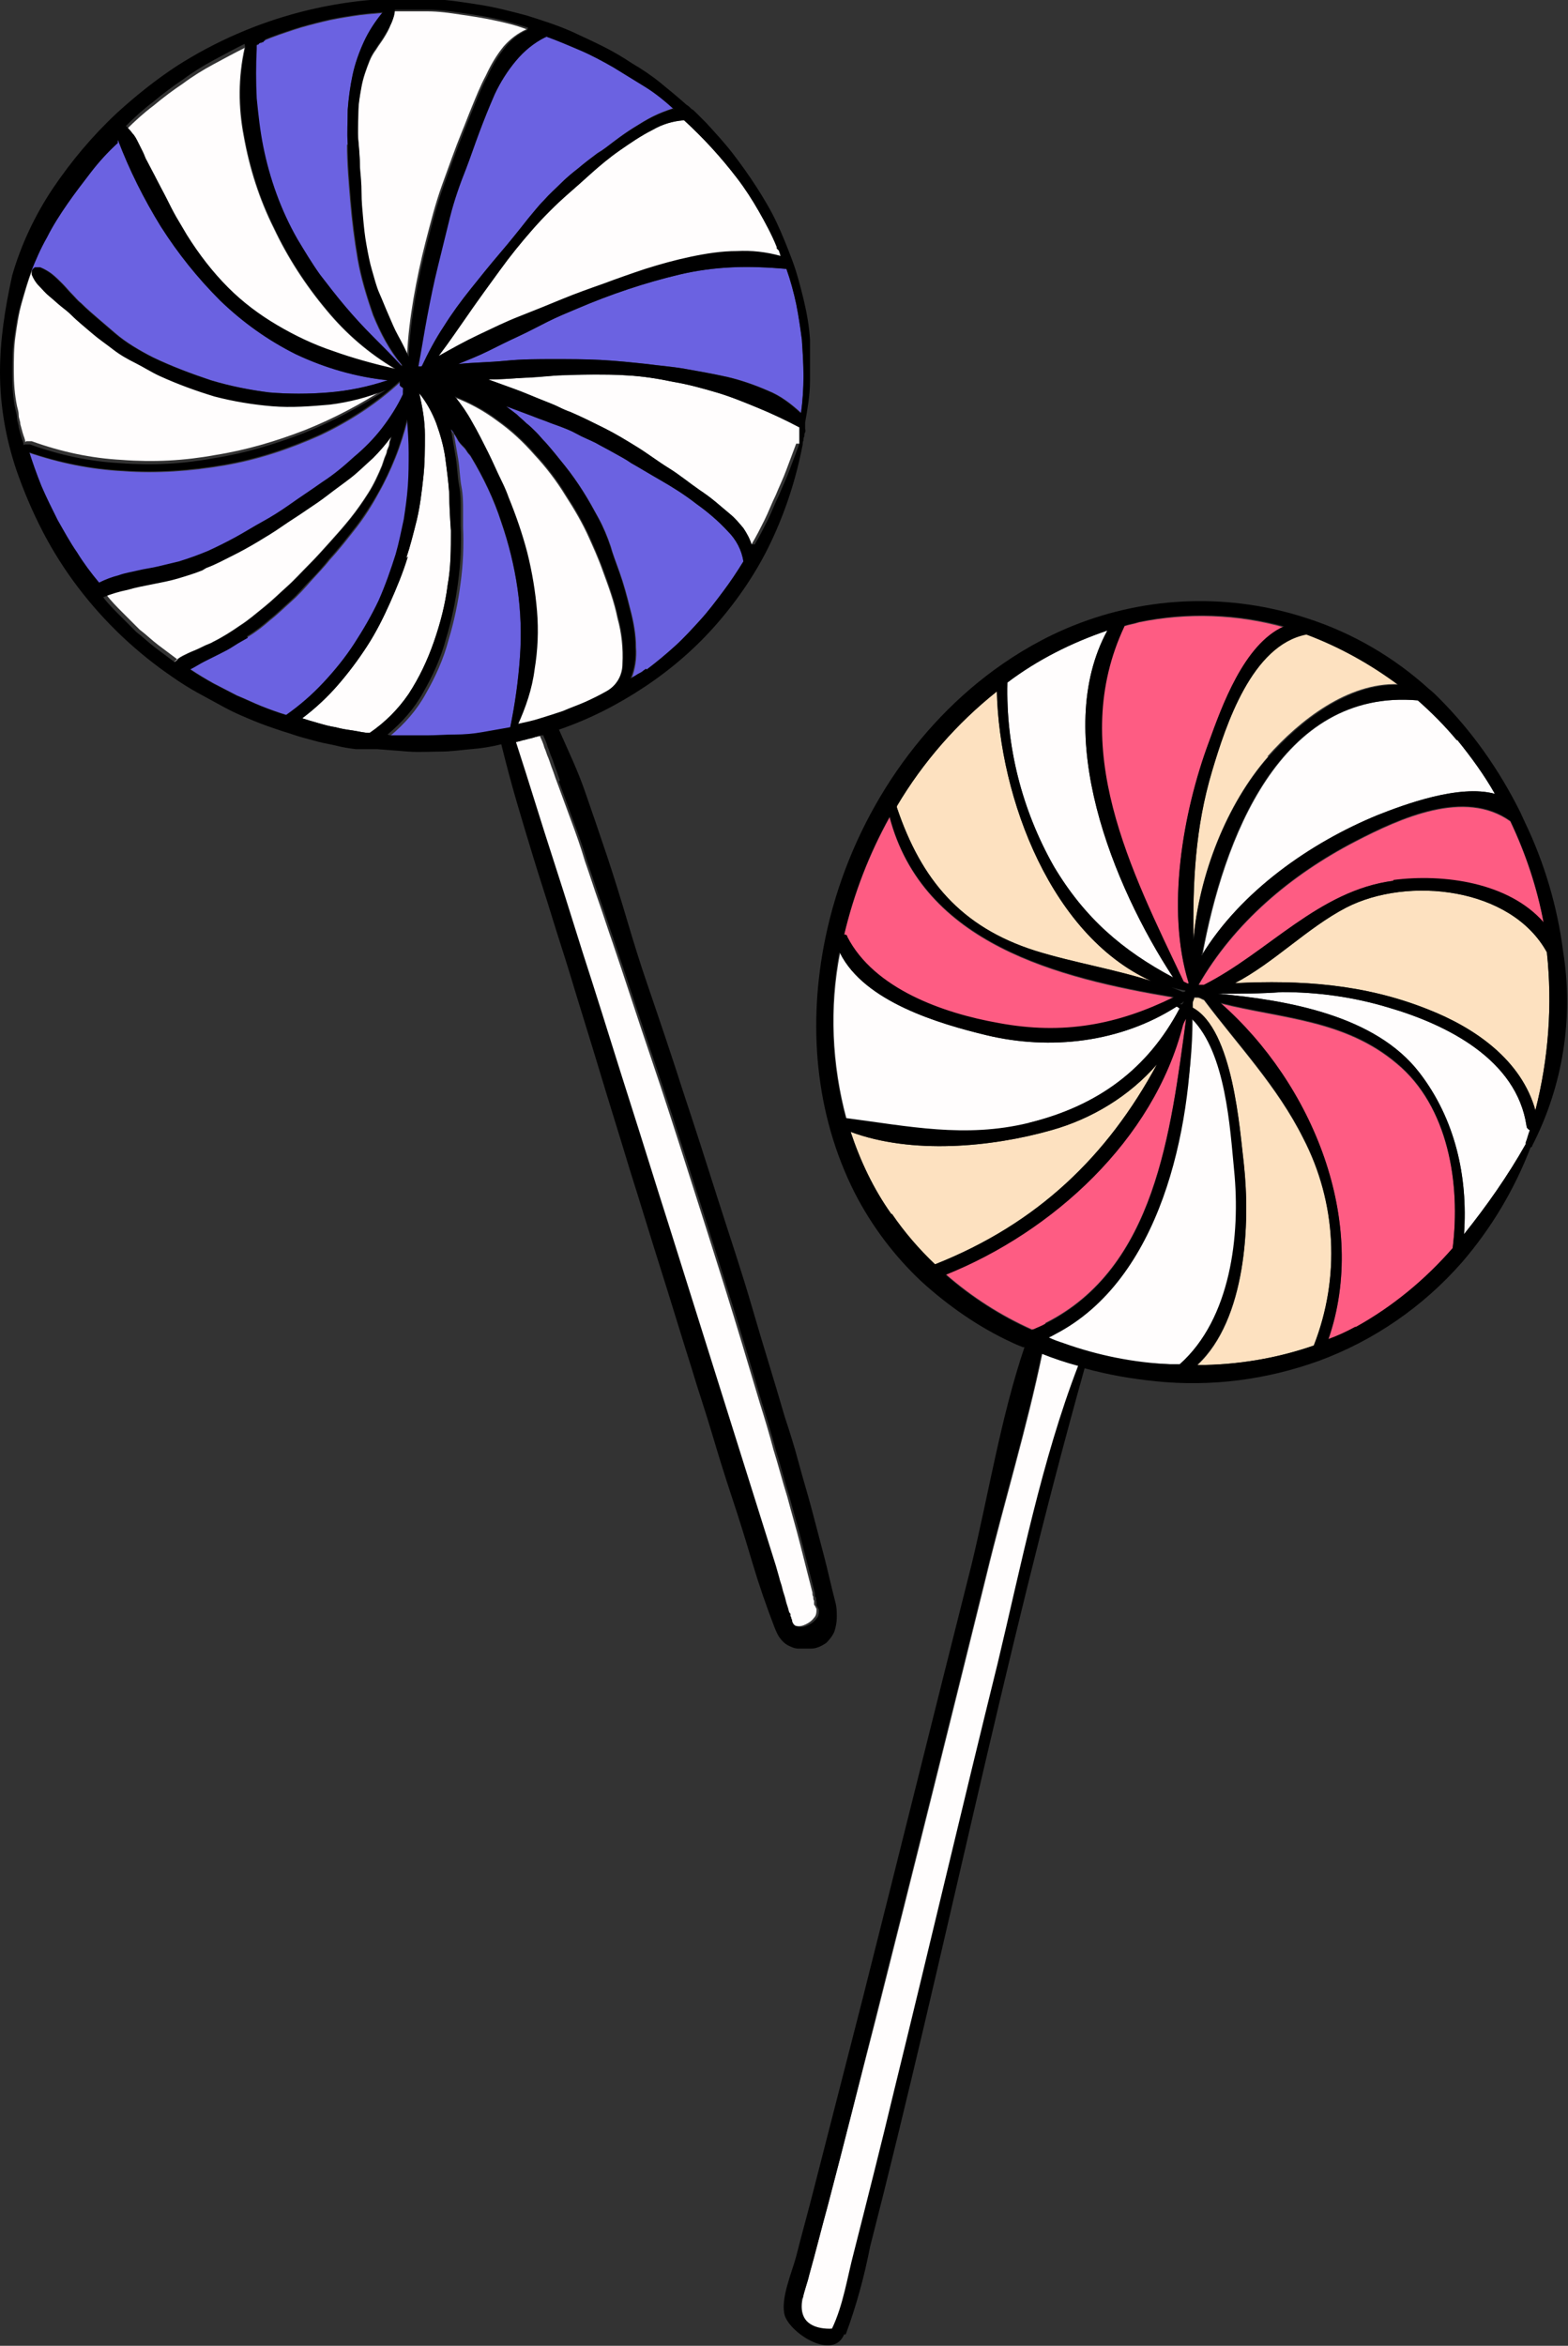
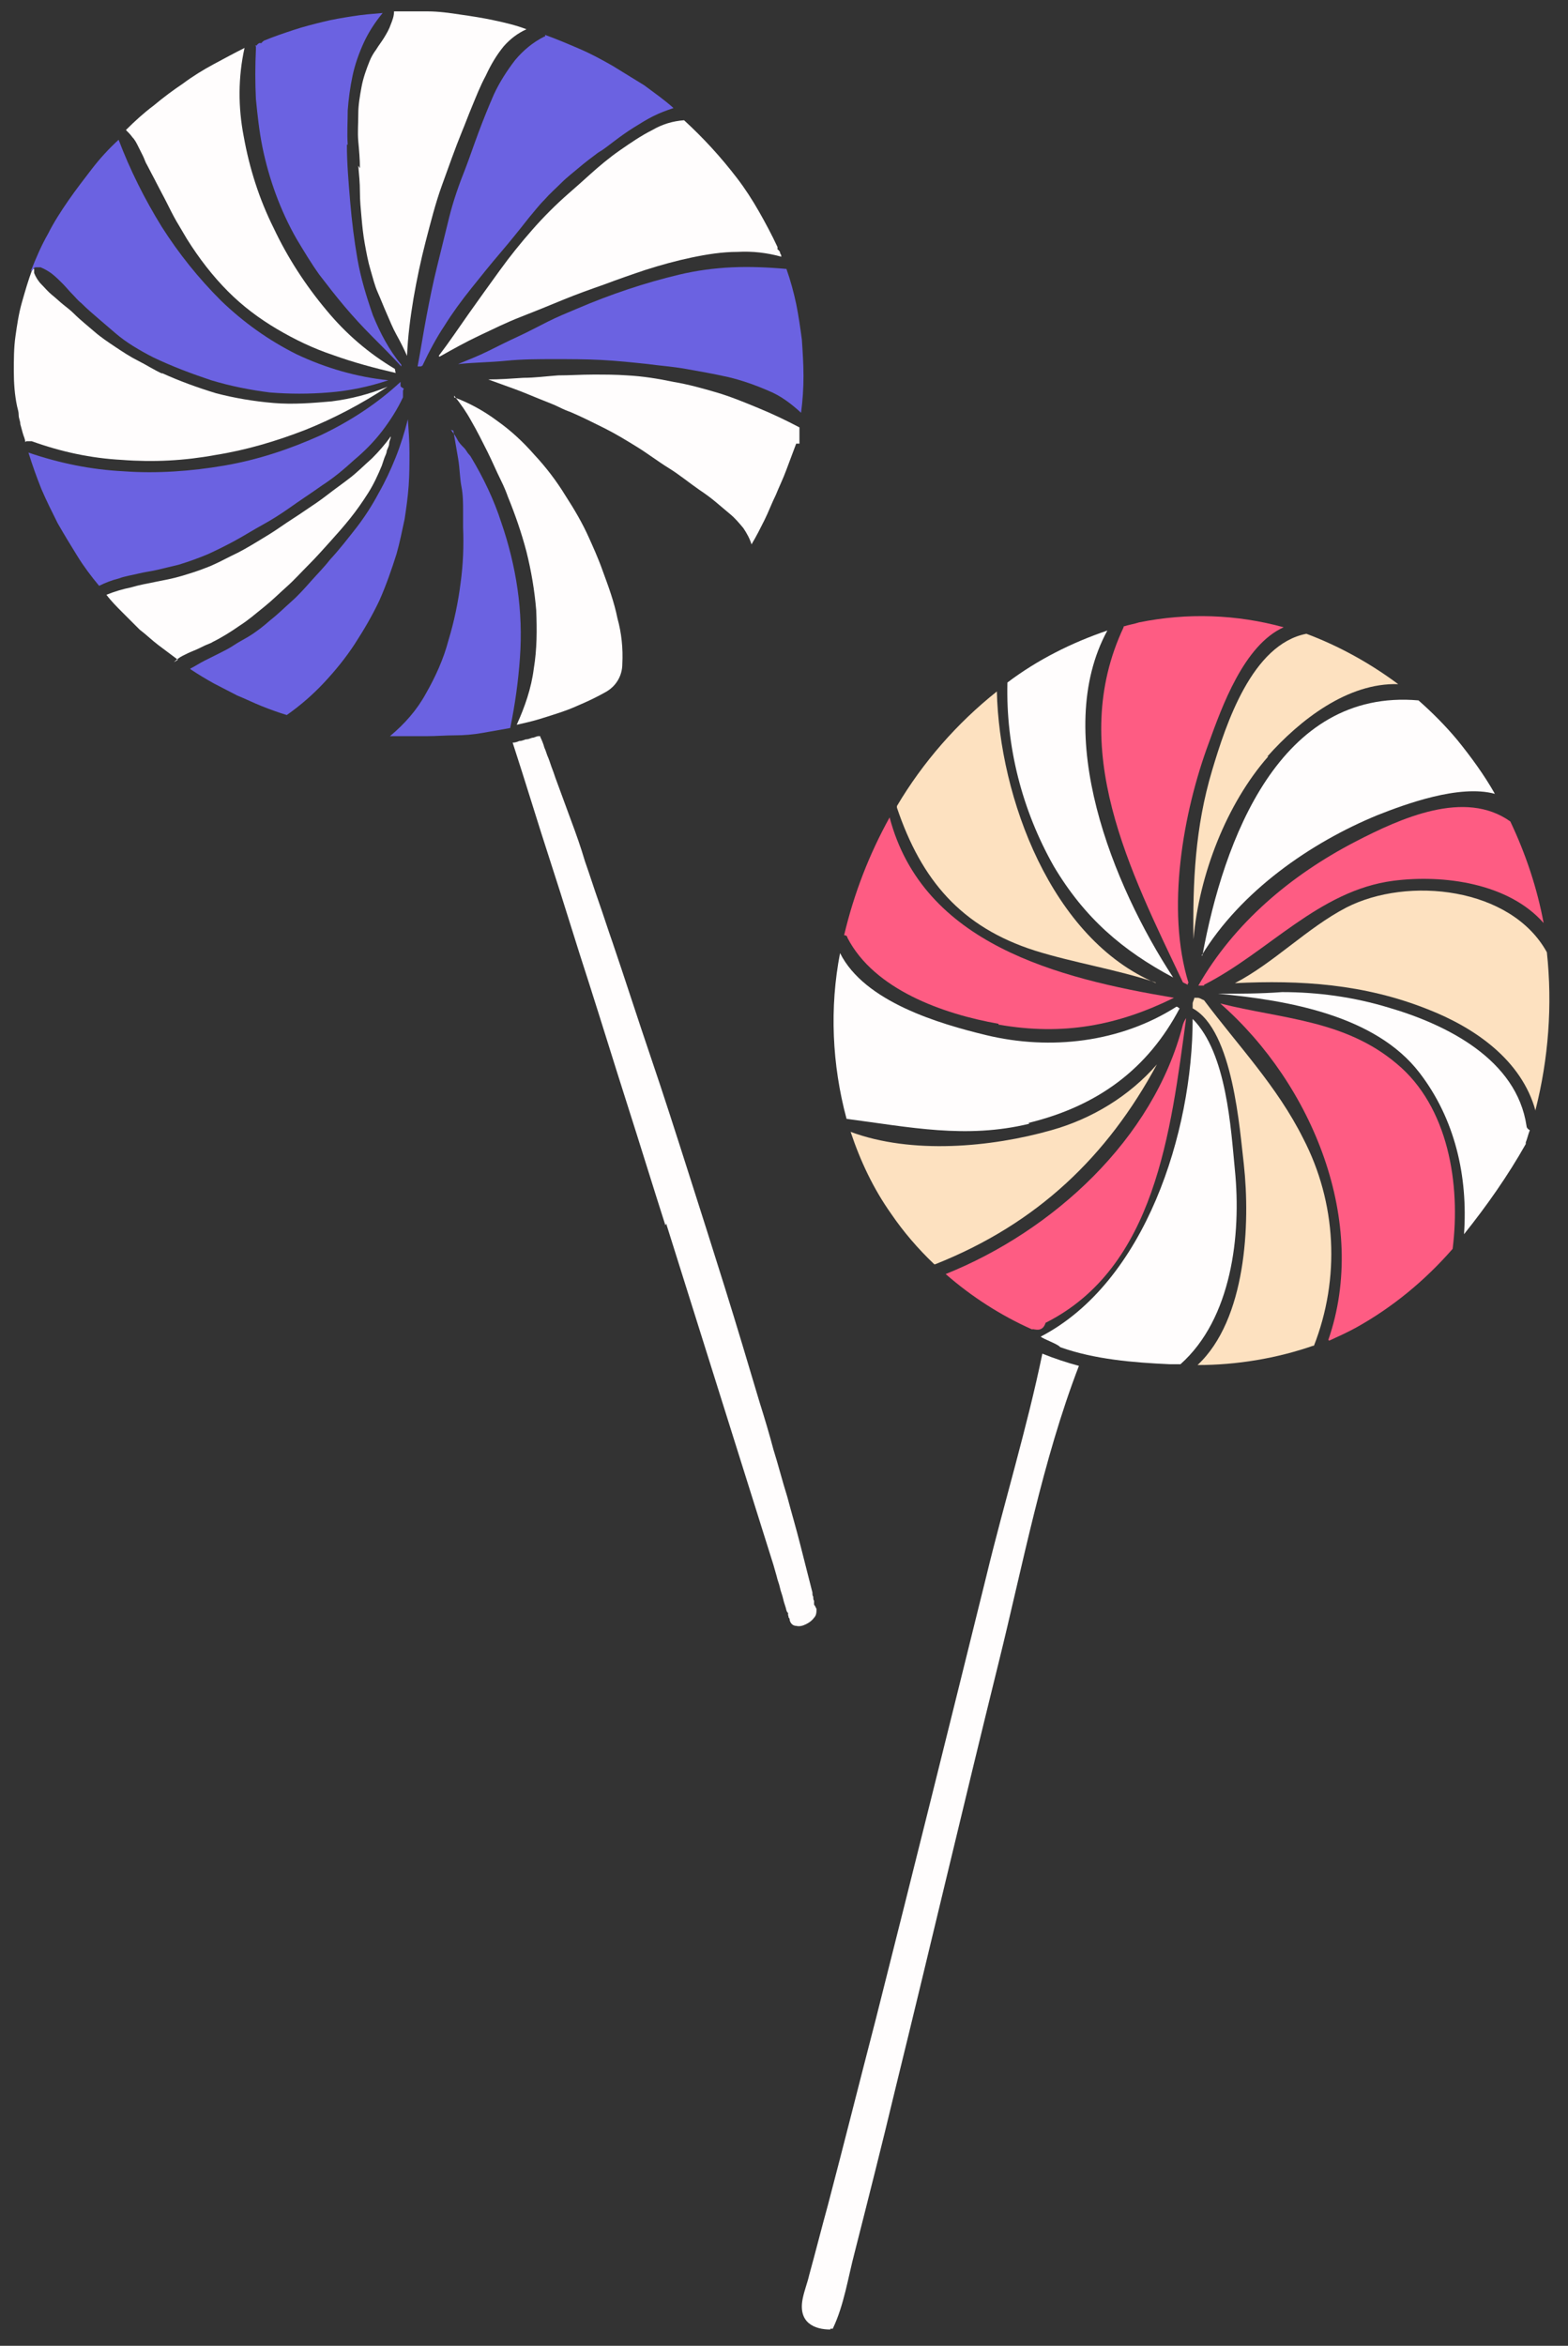
<svg xmlns="http://www.w3.org/2000/svg" id="_レイヤー_1" data-name="レイヤー 1" version="1.1" viewBox="0 0 193 288.7">
  <rect x="0" y="0" width="193" height="288.7" fill="#333333" stroke="none" />
  <defs>
    <style>
      .cls-1 {
        fill: #fe5c83;
      }

      .cls-1, .cls-2, .cls-3, .cls-4, .cls-5 {
        stroke-width: 0px;
      }

      .cls-2 {
        fill: #000;
      }

      .cls-3 {
        fill: #fffdfd;
      }

      .cls-4 {
        fill: #6b62e1;
      }

      .cls-5 {
        fill: #fde1c0;
      }
    </style>
  </defs>
  <g>
    <path class="cls-3" d="M81.9,150.8c-1.6-5-3.1-9.9-4.7-14.9-1.6-5-3.1-9.9-4.7-14.9-1.6-4.9-3.1-9.9-4.7-14.8-1.6-4.9-3.1-9.9-4.7-14.8.3,0,.6-.1.8-.2.3,0,.5-.1.8-.2.3,0,.5-.1.8-.2.3,0,.5-.2.8-.2h.2s0,0,0,0,0,0,0,0h0c0,0,0,.1,0,.1.2.4.4.9.5,1.3.2.4.3.9.5,1.3.2.5.3.9.5,1.4.2.5.3.9.5,1.4.6,1.6,1.2,3.3,1.8,4.9s1.2,3.3,1.7,5c.6,1.7,1.1,3.3,1.7,5,.6,1.7,1.1,3.3,1.7,5,1.6,4.7,3.1,9.4,4.7,14.1,1.6,4.7,3.1,9.4,4.6,14.1,1.5,4.7,3,9.4,4.5,14.2s2.9,9.5,4.3,14.2c.6,1.9,1.2,3.9,1.7,5.8.6,1.9,1.1,3.9,1.7,5.8.5,1.9,1.1,3.9,1.6,5.9.5,2,1,3.9,1.5,5.9,0,.2,0,.4.1.5,0,.2,0,.4.1.5v.5c.2.2.2.4.3.5,0,.4,0,.8-.3,1.1-.3.4-.6.6-1,.8-.4.2-.8.3-1.2.2-.4,0-.7-.3-.8-.7,0-.1,0-.2-.1-.3s0-.2-.1-.3v-.3c-.1,0-.2-.3-.2-.3-.1-.5-.3-.9-.4-1.4-.1-.5-.3-.9-.4-1.4-.1-.5-.3-.9-.4-1.4l-.4-1.4c-1.1-3.5-2.2-7-3.3-10.5-1.1-3.5-2.2-7-3.3-10.5-1.1-3.5-2.2-7-3.3-10.5-1.1-3.5-2.2-7-3.3-10.5" />
    <path class="cls-3" d="M98,54.6c-.4,1.1-.8,2.1-1.2,3.2-.4,1.1-.9,2.1-1.3,3.1-.5,1-.9,2.1-1.4,3.1s-1,2-1.6,3c-.2-.7-.6-1.4-1-2-.5-.6-1-1.2-1.6-1.7-.6-.5-1.3-1.1-1.9-1.6s-1.3-1-1.9-1.4c-1.3-.9-2.5-1.9-3.8-2.7s-2.6-1.8-3.9-2.6-2.6-1.6-4-2.3-2.8-1.4-4.2-2c-.3-.1-.8-.3-1.4-.6s-1.4-.6-2.4-1-1.9-.8-3-1.2-2.2-.8-3.3-1.2c1.4,0,2.8-.1,4.3-.2,1.4,0,2.9-.2,4.3-.3,1.4,0,2.8-.1,4.3-.1s2.8,0,4.2.1c1.9.1,3.8.4,5.7.8,1.8.3,3.6.8,5.3,1.3,1.7.5,3.4,1.2,5.1,1.9s3.4,1.5,5.1,2.4c0,.2,0,.3,0,.5,0,.2,0,.3,0,.5,0,.2,0,.3,0,.5s0,.3,0,.5c0,0,0,0,0,0,0,0,0,0,0,0,0,0,0,0,0,0,0,0,0,0,0,0" />
    <path class="cls-3" d="M54,43.8c1.3-1.7,2.5-3.5,3.7-5.2s2.5-3.5,3.8-5.3,2.6-3.4,4-5c1.4-1.6,2.9-3.1,4.5-4.5.7-.6,1.7-1.5,2.7-2.4s2.3-2,3.6-2.9c1.3-.9,2.6-1.8,4-2.5,1.2-.7,2.5-1.1,3.9-1.2,1.2,1.1,2.3,2.2,3.4,3.4,1.1,1.2,2.1,2.4,3.1,3.7,1,1.3,1.9,2.7,2.7,4.1.8,1.4,1.6,2.9,2.3,4.4v.3c.1,0,.3.3.3.3,0,0,0,.2.1.3s0,.2.1.3c-1.8-.5-3.6-.7-5.4-.6-1.9,0-3.8.3-5.7.7-1.9.4-3.7.9-5.6,1.5-1.8.6-3.5,1.2-5.1,1.8-1.7.6-3.4,1.2-5.1,1.9s-3.4,1.4-5.2,2.1-3.4,1.5-5.1,2.3-3.3,1.7-4.9,2.6" />
    <path class="cls-3" d="M44.3,20.7c0-1.1-.1-2.2-.2-3.3s0-2.2,0-3.4c0-1.1.2-2.2.4-3.3.2-1.1.6-2.2,1-3.2.2-.5.5-1,.8-1.4.3-.5.7-1,1-1.5.3-.5.6-1,.8-1.6.2-.5.4-1,.4-1.6,1.4,0,2.8,0,4.1,0,1.4,0,2.8.2,4.1.4,1.4.2,2.7.4,4.1.7s2.7.6,4,1.1c-1.1.5-2,1.2-2.8,2.1-.9,1.1-1.6,2.3-2.2,3.6-.7,1.3-1.2,2.6-1.7,3.8s-.9,2.3-1.2,3c-.9,2.2-1.7,4.5-2.5,6.7s-1.4,4.6-2,6.9c-.6,2.3-1.1,4.7-1.5,7-.4,2.4-.7,4.7-.8,7.1-.4-.9-.8-1.7-1.3-2.6s-.8-1.7-1.2-2.6-.7-1.7-1.1-2.6-.6-1.8-.9-2.8c-.3-1-.5-2.1-.7-3.2-.2-1.1-.3-2.1-.4-3.2s-.2-2.1-.2-3.2-.1-2.1-.2-3.2" />
    <path class="cls-3" d="M48.7,45.9c-2.6-.6-5.2-1.3-7.7-2.2-2.4-.8-4.7-1.9-6.9-3.2-2.2-1.3-4.2-2.8-6-4.6-1.9-1.9-3.6-4.1-5.1-6.5-.4-.7-.9-1.5-1.3-2.2-.4-.7-.8-1.5-1.2-2.3-.4-.8-.8-1.5-1.2-2.3-.4-.8-.8-1.5-1.2-2.3-.2-.3-.3-.7-.5-1.1s-.4-.8-.6-1.2c-.2-.4-.4-.8-.7-1.1-.2-.3-.5-.6-.8-.9,1.1-1.1,2.2-2.1,3.4-3,1.2-1,2.4-1.9,3.6-2.7,1.2-.9,2.5-1.7,3.8-2.4,1.3-.7,2.6-1.4,3.8-2-.8,3.6-.8,7.3-.1,10.9.7,3.9,1.9,7.7,3.7,11.3,1.7,3.6,3.9,7,6.5,10.1,2.4,2.9,5.2,5.3,8.4,7.2h0s0,0,0,0c0,0,0,0,0,0,0,0,0,0,0,0,0,0,0,0,0,0h0s0,0,0,0h0s0,0,0,0" />
    <path class="cls-3" d="M19.9,45.9c2.2,1,4.4,1.8,6.7,2.5,2.3.6,4.7,1,7.1,1.2,2.4.2,4.8,0,7.1-.2,2.4-.3,4.7-.9,6.9-1.8-3.2,2.1-6.6,3.9-10.1,5.3-3.6,1.4-7.3,2.5-11.1,3.1-3.8.7-7.6.9-11.5.6-3.8-.2-7.5-1-11.1-2.3,0,0-.2,0-.2,0,0,0-.1,0-.2,0,0,0-.1,0-.2,0,0,0-.1,0-.2.1,0-.4-.2-.7-.3-1.1s-.2-.7-.3-1.1c0-.4-.2-.7-.2-1.1s-.1-.7-.2-1.1c-.3-1.4-.4-2.9-.4-4.3,0-1.4,0-2.9.2-4.3.2-1.4.4-2.8.8-4.2.4-1.4.8-2.8,1.3-4.1h.2c0,0,0,.1,0,.2,0,0,0,0,0,.1,0,0,0,0,0,.1,0,0,0,0,0,.1.2.5.5,1,.9,1.4.4.4.8.9,1.3,1.3.5.4.9.8,1.4,1.2s.9.7,1.3,1.1c.8.8,1.7,1.5,2.5,2.2s1.7,1.3,2.6,1.9,1.8,1.2,2.8,1.7,1.9,1.1,3,1.6" />
    <path class="cls-3" d="M21.9,81.2c-.8-.6-1.6-1.2-2.4-1.8-.8-.6-1.5-1.3-2.3-1.9-.7-.7-1.4-1.4-2.1-2.1-.7-.7-1.4-1.4-2-2.2,1-.4,2-.7,3-.9,1-.3,2.1-.5,3.1-.7s2.1-.4,3.1-.7c1-.3,2-.6,3-1,1.1-.4,2.2-1,3.2-1.5,1.1-.5,2.1-1.1,3.1-1.7s2-1.2,3-1.9,2-1.3,3-2c.9-.6,1.8-1.2,2.7-1.9s1.9-1.4,2.8-2.1,1.8-1.6,2.7-2.4c.8-.8,1.6-1.7,2.3-2.7,0,.3-.2.6-.2.9,0,.3-.2.6-.3.9,0,.3-.2.6-.3.9-.1.3-.2.6-.3.9-.5,1.2-1,2.3-1.7,3.4-.7,1.1-1.4,2.1-2.2,3.1-.8,1-1.6,1.9-2.5,2.9s-1.7,1.9-2.6,2.8c-.9.9-1.8,1.9-2.7,2.7s-1.8,1.7-2.8,2.5-1.9,1.6-3,2.3c-1,.7-2.1,1.4-3.3,2-.3.2-.7.3-1.1.5s-.8.4-1.3.6-.9.4-1.3.6c-.4.2-.8.5-1.1.8" />
-     <path class="cls-3" d="M50,68.7c.5-1.5.9-3.1,1.3-4.7.4-1.7.6-3.4.8-5.2.2-1.8.2-3.5.2-5.3,0-1.7-.3-3.4-.7-5.1.9,1.1,1.6,2.4,2.1,3.7.5,1.4.9,2.8,1.1,4.2.2,1.5.4,3,.5,4.5,0,1.5.1,3,.2,4.5,0,2.3,0,4.5-.4,6.7-.3,2.4-.9,4.7-1.7,7-.8,2.3-1.8,4.4-3.1,6.4-1.3,1.9-2.9,3.5-4.8,4.8-.7,0-1.4-.2-2.1-.3-.7-.1-1.4-.2-2.1-.4-.7-.1-1.4-.3-2.1-.5-.7-.2-1.4-.4-2-.6,1.6-1.2,3.1-2.6,4.4-4.1,1.3-1.5,2.5-3.1,3.6-4.8,1.1-1.7,2-3.5,2.8-5.3.8-1.8,1.6-3.7,2.2-5.7" />
    <path class="cls-3" d="M55.9,48.9c1.9.7,3.7,1.7,5.3,2.9,1.7,1.2,3.2,2.6,4.6,4.2,1.4,1.5,2.7,3.2,3.8,5,1.1,1.7,2.1,3.4,2.9,5.2.4.9,1.1,2.4,1.7,4.1.7,1.9,1.4,3.8,1.8,5.8.5,1.8.7,3.7.6,5.6,0,1.5-.8,2.8-2.1,3.5,0,0,0,0,0,0,0,0,0,0,0,0,0,0,0,0,0,0,0,0,0,0,0,0-.9.5-1.7.9-2.6,1.3-.9.4-1.8.8-2.7,1.1-.9.3-1.8.6-2.8.9s-1.9.5-2.8.7c1-2.2,1.8-4.5,2.1-6.9.4-2.4.4-4.8.3-7.2-.2-2.4-.6-4.8-1.2-7.2-.6-2.3-1.4-4.6-2.3-6.8-.1-.3-.4-1.1-.9-2.1s-1-2.2-1.6-3.4-1.3-2.6-2-3.8c-.6-1.1-1.3-2.1-2.1-3.1" />
    <path class="cls-4" d="M42.7,17.8c0,2.3.2,4.6.4,7,.2,2.4.5,4.8.9,7.1.4,2.3,1.1,4.6,1.9,6.9.9,2.2,2,4.3,3.5,6.1h0c0,0,0,.1,0,.1h0c0,0,0,.1,0,.1-1.2-1.3-2.4-2.5-3.6-3.7s-2.3-2.4-3.4-3.7-2.1-2.6-3.1-3.9c-1-1.4-1.9-2.9-2.8-4.4-2-3.5-3.4-7.4-4.2-11.3-.4-2-.6-3.9-.8-5.9-.1-2-.1-4.1,0-6.1,0,0,0-.1,0-.2,0,0,0-.1,0-.2,0,0,0,0-.1-.1,0,0,0,0-.1,0h.3c0-.1.3-.3.3-.3h.3c0-.1.3-.3.3-.3,1.2-.5,2.4-.9,3.6-1.3,1.2-.4,2.4-.7,3.6-1,1.2-.3,2.4-.5,3.7-.7,1.2-.2,2.5-.3,3.7-.4-.9,1.1-1.7,2.3-2.3,3.6-.6,1.3-1.1,2.7-1.4,4.1-.3,1.4-.5,2.9-.6,4.3,0,1.4-.1,2.8,0,4.2" />
    <path class="cls-4" d="M3.9,33.1c.6-1.5,1.2-2.9,2-4.3.7-1.4,1.6-2.8,2.5-4.1.9-1.3,1.9-2.6,2.9-3.9,1-1.3,2.1-2.5,3.3-3.6,1.4,3.7,3.2,7.3,5.3,10.7,2.1,3.3,4.5,6.3,7.3,9.1,2.8,2.7,5.9,4.9,9.3,6.6,3.6,1.7,7.4,2.8,11.3,3.2-2.4.8-4.8,1.3-7.3,1.5-2.4.2-4.9.2-7.3,0-2.4-.3-4.9-.8-7.2-1.5-2.4-.8-4.8-1.7-7.1-2.8-.8-.4-1.7-.9-2.5-1.4-.8-.5-1.5-1-2.2-1.6s-1.4-1.2-2.1-1.8-1.4-1.2-2.1-1.9c-.4-.3-.7-.7-1.1-1.1s-.8-.9-1.2-1.3c-.4-.4-.8-.8-1.3-1.2-.4-.3-.9-.6-1.4-.8-.2,0-.4,0-.6,0-.2,0-.3.2-.4.4h-.2Z" />
    <path class="cls-4" d="M49.6,48.1c0,0,0,.1,0,.2v.2c0,0,0,.1,0,.2,0,0,0,.1,0,.2-.7,1.5-1.6,2.9-2.6,4.2-1,1.3-2.2,2.5-3.4,3.5-1.2,1.1-2.5,2.2-3.9,3.1-1.4,1-2.8,1.9-4.2,2.9-1,.7-2.1,1.4-3.2,2s-2.2,1.3-3.3,1.9-2.3,1.2-3.4,1.7c-1.2.5-2.3.9-3.6,1.3-.8.2-1.7.4-2.5.6s-1.7.3-2.5.5-1.6.3-2.4.6c-.8.2-1.6.5-2.4.9-1-1.2-1.9-2.4-2.7-3.7s-1.6-2.6-2.4-4c-.7-1.4-1.4-2.8-2-4.2-.6-1.5-1.1-2.9-1.6-4.5,3.8,1.3,7.7,2.1,11.7,2.3,4.1.3,8.3,0,12.4-.7,4.1-.7,8-2,11.8-3.7,3.6-1.7,7-3.9,9.9-6.6,0,0,0,0,0,0,0,0,0,0,0,0,0,0,0,0,0,0s0,0,0,0c0,0,0,.2,0,.3,0,0,0,.2,0,.2,0,0,0,.1.2.2,0,0,.1.1.2.1" />
    <path class="cls-4" d="M23.4,82.3c.6-.3,1.2-.7,1.8-1s1.2-.6,1.8-.9,1.2-.6,1.8-1,1.2-.7,1.7-1c1-.6,1.9-1.3,2.8-2.1.9-.7,1.7-1.5,2.6-2.3s1.6-1.6,2.4-2.5,1.6-1.7,2.3-2.6c1.2-1.3,2.2-2.6,3.3-4,1-1.3,1.9-2.7,2.7-4.2.8-1.4,1.5-2.9,2.1-4.4.6-1.5,1.1-3.1,1.5-4.7.1,1.4.2,2.7.2,4.1,0,1.4,0,2.7-.1,4.1-.1,1.4-.3,2.8-.5,4.1-.3,1.4-.6,2.9-1,4.3-.6,1.9-1.3,3.9-2.1,5.7-.9,1.9-1.9,3.6-3,5.3-1.1,1.7-2.4,3.3-3.8,4.8-1.4,1.5-2.9,2.8-4.6,4-1-.3-2.1-.7-3.1-1.1s-2-.9-3-1.3c-1-.5-1.9-1-2.9-1.5-.9-.5-1.9-1.1-2.8-1.7" />
    <path class="cls-4" d="M55.5,52.9c.3.4.6.8.8,1.2s.5.7.8,1,.4.6.6.8.3.4.3.4c1.5,2.5,2.8,5.2,3.7,8,.9,2.6,1.6,5.4,2,8.2.4,2.8.5,5.6.3,8.4-.2,2.9-.6,5.8-1.2,8.7-1.1.2-2.3.4-3.4.6-1.1.2-2.3.3-3.4.3-1.1,0-2.3.1-3.4.1-1.1,0-2.3,0-3.4,0h-.3s-.3,0-.3,0h-.3s-.3,0-.3,0c1.8-1.5,3.3-3.2,4.4-5.2,1.2-2.1,2.2-4.3,2.8-6.6.7-2.3,1.2-4.7,1.5-7.1.3-2.2.4-4.5.3-6.8,0-.5,0-1.3,0-2.1s0-1.9-.2-2.9-.2-2.2-.4-3.4-.4-2.3-.6-3.5" />
-     <path class="cls-4" d="M67.1,54.4c-.4-.4-.7-.8-1.1-1.2-.4-.4-.8-.8-1.2-1.1-.4-.4-.8-.7-1.2-1.1-.4-.3-.9-.7-1.3-1,.5.2,1.1.4,1.6.6.5.2,1.1.4,1.6.6.5.2,1,.4,1.6.6.5.2,1,.4,1.6.6.8.3,1.6.6,2.3,1s1.5.7,2.3,1.1c.7.4,1.5.8,2.2,1.2s1.5.8,2.2,1.3c.9.5,2.2,1.3,3.6,2.1s3,1.8,4.4,2.9c1.4,1,2.7,2.1,3.9,3.4,1,1,1.7,2.3,1.9,3.7-.8,1.3-1.6,2.5-2.5,3.7-.9,1.2-1.8,2.4-2.8,3.5-1,1.1-2,2.2-3.1,3.2-1.1,1-2.3,2-3.5,2.9-.1.1-.3.2-.4.3-.2.1-.3.2-.5.3-.2.1-.3.2-.5.3-.2.1-.3.2-.5.3.5-1.2.7-2.6.6-3.9,0-1.6-.3-3.2-.7-4.7-.4-1.6-.8-3.1-1.3-4.5s-.9-2.4-1.1-3.2c-.4-1.2-.9-2.4-1.5-3.5-.6-1.1-1.2-2.2-1.9-3.3-.7-1.1-1.4-2.1-2.2-3.1s-1.6-2-2.4-2.9" />
    <path class="cls-4" d="M56.4,44.8c1.2-.5,2.5-1,3.7-1.6,1.2-.6,2.4-1.2,3.7-1.8s2.4-1.2,3.6-1.8,2.4-1.1,3.6-1.6c2.1-.9,4.2-1.7,6.3-2.4,2.1-.7,4.2-1.3,6.3-1.8,2.1-.5,4.3-.8,6.5-.9,2.2-.1,4.5,0,6.7.2.5,1.4.9,2.9,1.2,4.3.3,1.5.5,2.9.7,4.4.1,1.5.2,3,.2,4.5,0,1.5-.1,3-.3,4.5-1.2-1.1-2.5-2.1-4-2.7-1.6-.7-3.3-1.3-5-1.7-1.8-.4-3.5-.7-5.2-1s-3.3-.4-4.7-.6c-1.9-.2-3.8-.4-5.7-.5s-3.9-.1-5.8-.1-3.9,0-5.9.2-3.9.2-5.8.4" />
    <path class="cls-4" d="M51.8,45.1h0s0,0,0,0h0s0,0,0,0h-.1s-.1,0-.1,0h-.1s-.1,0-.1,0c.4-2.1.7-4.1,1.1-6.2.4-2.1.8-4.1,1.3-6.1s1-4.1,1.5-6.1,1.2-4,2-6c.5-1.3,1-2.8,1.6-4.4.6-1.6,1.2-3.1,1.9-4.7.7-1.5,1.6-2.9,2.6-4.2,1-1.2,2.2-2.2,3.6-2.9,0,0,0,0,.1,0,0,0,0,0,0,0,0,0,0,0,0-.1,0,0,0,0,0-.1,1.4.5,2.8,1.1,4.2,1.7,1.4.6,2.7,1.3,4.1,2.1,1.3.8,2.6,1.6,3.9,2.4,1.2.9,2.5,1.8,3.6,2.8-.9.3-1.7.6-2.5,1-.8.4-1.6.9-2.4,1.4-.8.5-1.5,1-2.3,1.6s-1.4,1.1-2.1,1.5c-.8.6-1.6,1.2-2.3,1.8s-1.5,1.2-2.2,1.9c-.7.7-1.4,1.3-2.1,2.1-.7.7-1.3,1.5-1.9,2.2-1.1,1.4-2.3,2.9-3.5,4.3s-2.4,2.9-3.6,4.4c-1.2,1.5-2.3,3-3.3,4.6-1,1.5-1.9,3.2-2.7,4.9" />
-     <path class="cls-2" d="M2,57.8c.9,2.6,2,5.2,3.3,7.7,2.5,4.8,5.8,9.1,9.7,12.8,1.9,1.8,4,3.5,6.2,5,1,.7,2.1,1.4,3.2,2,1.1.6,2.2,1.2,3.3,1.8,1.1.6,2.3,1.1,3.5,1.6,1.2.5,2.4.9,3.6,1.3.7.2,1.5.5,2.2.7.7.2,1.5.4,2.2.6.8.2,1.5.3,2.3.5s1.5.3,2.3.4h.3c0,0,.3,0,.3,0,.1,0,.2,0,.3,0s.2,0,.3,0c.1,0,.2,0,.3,0s.2,0,.3,0h.4s.4,0,.4,0c1.3.1,2.6.2,3.9.3s2.6,0,3.9,0c1.3,0,2.6-.2,3.8-.3,1.3-.1,2.5-.3,3.7-.6.6,2.4,1.2,4.7,1.9,7.1s1.4,4.7,2.1,7,1.5,4.7,2.2,7,1.5,4.7,2.2,7c1.2,4,2.5,8.1,3.7,12.1,1.2,4,2.5,8.1,3.7,12.1,1.3,4.1,2.5,8.1,3.8,12.2,1.3,4.1,2.5,8.1,3.8,12.2.8,2.7,1.7,5.3,2.5,8,.8,2.7,1.6,5.3,2.5,8s1.7,5.3,2.5,8,1.7,5.3,2.7,7.9c.2.5.4,1,.7,1.4.3.4.6.7,1,.9.4.2.8.4,1.3.4.5,0,1,0,1.5,0,.7,0,1.3-.3,1.9-.7.4-.4.8-.9,1-1.4.2-.6.3-1.2.3-1.8,0-.6,0-1.2-.2-1.9-.5-1.9-.9-3.8-1.4-5.7s-1-3.8-1.5-5.7c-.5-1.9-1.1-3.8-1.6-5.7-.5-1.9-1.1-3.8-1.7-5.6-1.3-4.5-2.7-8.9-4-13.4s-2.8-8.9-4.2-13.3c-1.4-4.4-2.8-8.8-4.3-13.3-1.4-4.4-2.9-8.8-4.4-13.2-.9-2.6-1.7-5.2-2.5-7.9s-1.6-5.3-2.5-8-1.8-5.3-2.7-7.9-2.1-5.1-3.2-7.6c3.8-1.3,7.3-3.1,10.6-5.3,3.3-2.2,6.3-4.8,8.9-7.8,2.6-3,4.9-6.4,6.6-10,1.8-3.8,3.1-7.8,3.9-12,0,0,0,0,0,0,0,0,0,0,0,0,0,0,0,0,0,0,0,0,0,0,0,0,0-.2,0-.3.1-.5,0-.2,0-.3.1-.5,0-.2,0-.3.1-.5s0-.3,0-.5c0,0,0,0,0-.1,0,0,0-.1,0-.2,0,0,0-.1,0-.2,0,0,0-.1,0-.2.3-1.7.6-3.4.6-5.1,0-1.7,0-3.4,0-5.1-.1-1.7-.4-3.3-.8-5-.4-1.6-.8-3.2-1.4-4.8-.6-1.6-1.2-3.1-1.9-4.6-.7-1.5-1.6-3-2.5-4.4-.9-1.4-1.9-2.8-2.9-4.1-1-1.3-2.2-2.6-3.3-3.8-.2-.2-.4-.4-.6-.6-.2-.2-.4-.4-.6-.6-.2-.2-.4-.4-.6-.5-.2-.2-.4-.4-.6-.5-1-.9-2.1-1.8-3.2-2.7s-2.3-1.7-3.5-2.4c-1.2-.8-2.4-1.5-3.6-2.1-1.2-.6-2.5-1.2-3.8-1.8-1.8-.8-3.7-1.4-5.6-2-1.9-.5-3.8-1-5.7-1.3-1.9-.3-3.8-.6-5.7-.7-11.1-.7-22.2,2.2-31.6,8.2-2.6,1.7-5.1,3.7-7.4,5.8-3,2.8-5.6,5.9-7.9,9.3-2.2,3.3-3.9,6.9-5,10.7C.6,38,0,41.9,0,45.8c0,4.1.7,8.1,2,12M3.4,55.6c3.8,1.3,7.7,2.1,11.7,2.3,4.1.3,8.3,0,12.4-.7,4.1-.7,8-2,11.8-3.7,3.6-1.7,7-3.9,9.9-6.6,0,0,0,0,0,0,0,0,0,0,0,0,0,0,0,0,0,0,0,0,0,0,0,0,0,0,0,.2,0,.3,0,0,0,.2,0,.2,0,0,0,.1.2.2,0,0,.1.1.2.1,0,0,0,.1,0,.2v.2c0,0,0,.1,0,.2,0,0,0,.1,0,.2-.7,1.5-1.6,2.9-2.6,4.2-1,1.3-2.2,2.5-3.4,3.5-1.2,1.1-2.5,2.2-3.9,3.1-1.4,1-2.8,1.9-4.2,2.9-1,.7-2.1,1.4-3.2,2s-2.2,1.3-3.3,1.9-2.3,1.2-3.4,1.7c-1.2.5-2.3.9-3.6,1.3-.8.2-1.7.4-2.5.6s-1.7.3-2.5.5-1.6.3-2.4.6c-.8.2-1.6.5-2.4.9-1-1.2-1.9-2.4-2.7-3.7-.9-1.3-1.6-2.6-2.4-4-.7-1.4-1.4-2.8-2-4.2-.6-1.5-1.1-2.9-1.6-4.5M25.4,69.9c1.1-.4,2.2-1,3.2-1.5s2.1-1.1,3.1-1.7,2-1.2,3-1.9,2-1.3,3-2c.9-.6,1.8-1.2,2.7-1.9s1.9-1.4,2.8-2.1,1.8-1.6,2.7-2.4c.8-.8,1.6-1.7,2.3-2.7,0,.3-.2.6-.2.9,0,.3-.2.6-.3.9,0,.3-.2.6-.3.9s-.2.6-.3.9c-.5,1.2-1,2.3-1.7,3.4-.7,1.1-1.4,2.1-2.2,3.1-.8,1-1.6,1.9-2.5,2.9s-1.7,1.9-2.6,2.8c-.9.9-1.8,1.9-2.7,2.7s-1.8,1.7-2.8,2.5-1.9,1.6-3,2.3c-1,.7-2.1,1.4-3.3,2-.3.2-.7.3-1.1.5s-.8.4-1.3.6-.9.4-1.3.6c-.4.2-.8.5-1.1.8-.8-.6-1.6-1.2-2.4-1.8-.8-.6-1.5-1.3-2.3-1.9-.7-.7-1.4-1.4-2.1-2.1-.7-.7-1.4-1.4-2-2.2,1-.4,2-.7,3-.9,1-.3,2.1-.5,3.1-.7s2.1-.4,3.1-.7c1-.3,2-.6,3-1M30.4,78.3c1-.6,1.9-1.3,2.8-2.1.9-.7,1.7-1.5,2.6-2.3s1.6-1.7,2.4-2.5,1.6-1.7,2.3-2.6c1.2-1.3,2.2-2.6,3.3-4,1-1.3,1.9-2.7,2.7-4.1.8-1.4,1.5-2.9,2.1-4.4.6-1.5,1.1-3.1,1.5-4.7.1,1.4.2,2.7.2,4.1s0,2.7-.1,4.1c-.1,1.4-.3,2.8-.5,4.1-.3,1.4-.6,2.9-1,4.3-.6,1.9-1.3,3.9-2.1,5.7-.9,1.9-1.9,3.6-3,5.3-1.1,1.7-2.4,3.3-3.8,4.8-1.4,1.5-2.9,2.8-4.6,4-1-.3-2.1-.7-3.1-1.1-1-.4-2-.9-3-1.3-1-.5-1.9-1-2.9-1.5-.9-.5-1.9-1.1-2.8-1.7.6-.3,1.2-.7,1.8-1s1.2-.6,1.8-.9,1.2-.6,1.8-1,1.2-.7,1.7-1M50,68.7c.5-1.5.9-3.1,1.3-4.7.4-1.7.6-3.4.8-5.2.2-1.8.2-3.5.2-5.3,0-1.7-.3-3.4-.7-5.1.9,1.1,1.6,2.4,2.1,3.7.5,1.4.9,2.8,1.1,4.2.2,1.5.4,3,.5,4.5,0,1.5.1,3,.2,4.5,0,2.3,0,4.5-.4,6.7-.3,2.4-.9,4.7-1.7,7-.8,2.3-1.8,4.4-3.1,6.4-1.3,1.9-2.9,3.5-4.8,4.8-.7,0-1.4-.2-2.1-.3-.7-.1-1.4-.2-2.1-.4-.7-.1-1.4-.3-2.1-.5s-1.4-.4-2-.6c1.6-1.2,3.1-2.6,4.4-4.1,1.3-1.5,2.5-3.1,3.6-4.8,1.1-1.7,2-3.5,2.8-5.3.8-1.8,1.6-3.7,2.2-5.7M47.7,90.4c1.8-1.5,3.3-3.2,4.4-5.2,1.2-2.1,2.2-4.3,2.8-6.6.7-2.3,1.2-4.7,1.5-7.1.3-2.2.4-4.5.3-6.8,0-.5,0-1.3,0-2.1s0-1.9-.2-2.9-.2-2.2-.4-3.4-.4-2.3-.6-3.5c.3.4.6.8.8,1.2s.5.7.8,1,.4.6.6.8.3.4.3.4c1.5,2.5,2.8,5.2,3.7,8,.9,2.6,1.6,5.4,2,8.2.4,2.8.5,5.6.3,8.4-.2,2.9-.6,5.8-1.2,8.7-1.1.2-2.3.4-3.4.6-1.1.2-2.3.3-3.4.3-1.1,0-2.3.1-3.4.1-1.2,0-2.3,0-3.4,0h-.3s-.3,0-.3,0h-.3s-.3,0-.3,0M68.8,96.2c.6,1.6,1.2,3.3,1.8,4.9s1.2,3.3,1.7,5c.6,1.7,1.1,3.3,1.7,5s1.1,3.3,1.7,5c1.6,4.7,3.1,9.4,4.7,14.1,1.6,4.7,3.1,9.4,4.6,14.1,1.5,4.7,3,9.4,4.5,14.2,1.5,4.7,2.9,9.5,4.3,14.2.6,1.9,1.2,3.9,1.7,5.8.6,1.9,1.1,3.9,1.7,5.8.5,1.9,1.1,3.9,1.6,5.9s1,3.9,1.5,5.9c0,.2,0,.4.1.5s0,.4.1.5v.5c.2.2.2.4.3.5,0,.4,0,.8-.3,1.1-.3.4-.6.6-1,.8-.4.2-.8.3-1.2.2-.4,0-.7-.3-.8-.7,0-.1,0-.2-.1-.3,0-.1,0-.2-.1-.3v-.3c-.1,0-.2-.3-.2-.3-.1-.5-.3-.9-.4-1.4-.1-.5-.3-.9-.4-1.4-.1-.5-.3-.9-.4-1.4l-.4-1.4c-1.1-3.5-2.2-7-3.3-10.5-1.1-3.5-2.2-7-3.3-10.5-1.1-3.5-2.2-7-3.3-10.5s-2.2-7-3.3-10.5c-1.6-5-3.1-9.9-4.7-14.9-1.6-5-3.1-9.9-4.7-14.9-1.6-4.9-3.1-9.9-4.7-14.8-1.6-4.9-3.1-9.9-4.7-14.8.3,0,.6-.1.8-.2.3,0,.5-.1.8-.2.3,0,.5-.1.8-.2.3,0,.5-.2.8-.2h.2s0,0,0,0,0,0,0,0h0c0,0,0,.1,0,.1.2.4.4.9.5,1.3.2.4.3.9.5,1.3.2.5.3.9.5,1.4.2.5.3.9.5,1.4M63.7,89.3c1-2.2,1.8-4.5,2.1-6.9.4-2.4.5-4.8.3-7.2-.2-2.4-.6-4.8-1.2-7.2-.6-2.3-1.4-4.6-2.3-6.8-.1-.3-.4-1.1-.9-2.1s-1-2.2-1.6-3.4-1.3-2.6-2-3.8c-.6-1.1-1.3-2.1-2.1-3.1,1.9.7,3.7,1.7,5.3,2.9,1.7,1.2,3.2,2.6,4.6,4.2,1.4,1.5,2.7,3.2,3.8,5,1.1,1.7,2.1,3.4,2.9,5.2.4.9,1.1,2.4,1.7,4.1.7,1.9,1.4,3.8,1.8,5.8.5,1.8.7,3.7.6,5.6,0,1.5-.8,2.8-2.1,3.5,0,0,0,0,0,0,0,0,0,0,0,0,0,0,0,0,0,0,0,0,0,0,0,0-.9.5-1.7.9-2.6,1.3s-1.8.7-2.7,1.1c-.9.3-1.8.6-2.8.9-.9.3-1.9.5-2.8.7M79.5,82.3c-.1.1-.3.2-.4.3s-.3.2-.5.3-.3.2-.5.3-.3.2-.5.3c.5-1.2.7-2.6.6-3.9,0-1.6-.3-3.2-.7-4.7-.4-1.6-.8-3.1-1.3-4.5s-.9-2.5-1.1-3.2c-.4-1.2-.9-2.4-1.5-3.5-.6-1.1-1.2-2.2-1.9-3.3-.7-1.1-1.4-2.1-2.2-3.1s-1.6-2-2.4-2.9c-.4-.4-.7-.8-1.1-1.2s-.8-.8-1.2-1.1c-.4-.4-.8-.7-1.2-1.1-.4-.3-.9-.7-1.3-1,.5.2,1.1.4,1.6.6s1.1.4,1.6.6c.5.2,1,.4,1.6.6.5.2,1,.4,1.6.6.8.3,1.6.6,2.3,1s1.5.7,2.3,1.1c.7.4,1.5.8,2.2,1.2.7.4,1.5.8,2.2,1.3.9.5,2.2,1.3,3.6,2.1s3,1.8,4.4,2.9c1.4,1,2.7,2.1,3.9,3.4,1,1,1.7,2.3,1.9,3.7-.8,1.3-1.6,2.5-2.5,3.7s-1.8,2.4-2.8,3.5c-1,1.1-2,2.2-3.1,3.2-1.1,1-2.3,2-3.5,2.9M92.5,67c-.2-.7-.6-1.4-1-2-.5-.6-1-1.2-1.6-1.7-.6-.5-1.3-1.1-1.9-1.6s-1.3-1-1.9-1.4c-1.3-.9-2.5-1.9-3.8-2.7s-2.6-1.8-3.9-2.6-2.6-1.6-4-2.3-2.8-1.4-4.2-2c-.3-.1-.8-.3-1.4-.6s-1.4-.6-2.4-1-1.9-.8-3-1.2-2.2-.8-3.3-1.2c1.4,0,2.8-.1,4.3-.2s2.9-.2,4.3-.3,2.8-.1,4.3-.1,2.8,0,4.2.1c1.9.1,3.8.4,5.7.8,1.8.3,3.6.8,5.3,1.3,1.7.5,3.4,1.2,5.1,1.9s3.4,1.5,5.1,2.4c0,.2,0,.3,0,.5,0,.2,0,.3,0,.5,0,.2,0,.3,0,.5,0,.2,0,.3,0,.5,0,0,0,0,0,0,0,0,0,0,0,0,0,0,0,0,0,0,0,0,0,0,0,0-.4,1.1-.8,2.1-1.2,3.2-.4,1.1-.9,2.1-1.3,3.1-.5,1-.9,2.1-1.4,3.1-.5,1-1,2-1.6,3M98.5,50.8c-1.2-1.1-2.5-2.1-4-2.7-1.6-.7-3.3-1.3-5-1.7-1.8-.4-3.5-.7-5.2-1s-3.3-.4-4.7-.6c-1.9-.2-3.8-.4-5.7-.5s-3.9-.1-5.8-.1-3.9,0-5.9.2-3.9.2-5.8.4c1.2-.5,2.5-1,3.7-1.6s2.4-1.2,3.7-1.8,2.4-1.2,3.6-1.8,2.4-1.1,3.6-1.6c2.1-.9,4.2-1.7,6.3-2.4,2.1-.7,4.2-1.3,6.3-1.8,2.1-.5,4.3-.8,6.5-.9,2.2-.1,4.5,0,6.7.2.5,1.4.9,2.9,1.2,4.3.3,1.5.5,2.9.7,4.4.1,1.5.2,3,.2,4.5,0,1.5-.1,3-.3,4.5M95.6,30.3v.3c.1,0,.3.3.3.3,0,0,0,.2.1.3,0,.1,0,.2.1.3-1.8-.5-3.6-.7-5.4-.6-1.9,0-3.8.3-5.7.7-1.9.4-3.7.9-5.6,1.5-1.8.6-3.5,1.2-5.1,1.8-1.7.6-3.4,1.2-5.1,1.9s-3.4,1.4-5.2,2.1-3.4,1.5-5.1,2.3-3.3,1.7-4.9,2.6c1.3-1.7,2.5-3.5,3.7-5.2,1.2-1.8,2.5-3.5,3.8-5.3s2.6-3.4,4-5c1.4-1.6,2.9-3.1,4.5-4.5.7-.6,1.7-1.5,2.7-2.4s2.3-2,3.6-2.9c1.3-.9,2.6-1.8,4-2.5,1.2-.7,2.5-1.1,3.9-1.2,1.2,1.1,2.3,2.2,3.4,3.4,1.1,1.2,2.1,2.4,3.1,3.7,1,1.3,1.9,2.7,2.7,4.1.8,1.4,1.6,2.9,2.2,4.4M82.8,13.4c-.9.3-1.7.6-2.5,1-.8.4-1.6.9-2.4,1.4-.8.5-1.5,1-2.3,1.6s-1.4,1.1-2.1,1.5c-.8.6-1.6,1.2-2.3,1.8-.8.6-1.5,1.2-2.2,1.9-.7.7-1.4,1.3-2.1,2.1-.7.7-1.3,1.5-1.9,2.2-1.1,1.4-2.3,2.9-3.5,4.3s-2.4,2.9-3.6,4.4-2.3,3-3.3,4.6c-1,1.5-1.9,3.2-2.7,4.9h0s0,0,0,0h0s0,0,0,0h-.1s-.1,0-.1,0h-.1s-.1,0-.1,0c.4-2.1.7-4.1,1.1-6.2s.8-4.1,1.3-6.1,1-4.1,1.5-6.1,1.2-4,2-6c.5-1.3,1-2.8,1.6-4.4.6-1.6,1.2-3.1,1.9-4.7.7-1.5,1.6-2.9,2.6-4.1,1-1.2,2.2-2.2,3.6-2.9,0,0,0,0,.1,0,0,0,0,0,0,0,0,0,0,0,0,0,0,0,0,0,0-.1,1.4.5,2.8,1.1,4.2,1.7,1.4.6,2.7,1.3,4.1,2.1,1.3.8,2.6,1.6,3.9,2.4s2.5,1.8,3.6,2.8M64.9,3.7c-1.1.5-2,1.2-2.7,2.1-.9,1.1-1.6,2.3-2.2,3.6-.7,1.3-1.2,2.6-1.7,3.8-.5,1.2-.9,2.3-1.2,3-.9,2.2-1.7,4.5-2.5,6.7s-1.4,4.6-2,6.9c-.6,2.3-1.1,4.7-1.5,7-.4,2.4-.7,4.7-.8,7.1-.4-.9-.8-1.7-1.3-2.6s-.8-1.7-1.2-2.6-.7-1.7-1.1-2.6-.6-1.8-.9-2.8c-.3-1-.5-2.1-.7-3.2-.2-1.1-.3-2.1-.4-3.2s-.2-2.1-.2-3.2-.1-2.1-.2-3.2c0-1.1-.1-2.2-.2-3.3s0-2.2,0-3.4c0-1.1.2-2.2.4-3.3.2-1.1.6-2.1,1-3.2.2-.5.5-1,.8-1.4.3-.5.7-1,1-1.5.3-.5.6-1,.9-1.6.2-.5.4-1,.4-1.6,1.4,0,2.8,0,4.2,0s2.8.2,4.1.4c1.4.2,2.7.4,4.1.7s2.7.7,4,1.1M32.5,4.9c1.2-.5,2.4-.9,3.6-1.3,1.2-.4,2.4-.7,3.6-1,1.2-.3,2.4-.5,3.7-.7,1.2-.2,2.5-.3,3.7-.4-.9,1.1-1.7,2.3-2.3,3.6-.6,1.3-1.1,2.7-1.4,4.1-.3,1.4-.5,2.9-.6,4.3,0,1.4-.1,2.8,0,4.2,0,2.3.2,4.6.4,7,.2,2.4.5,4.8.9,7.2.4,2.3,1.1,4.6,1.9,6.9.9,2.2,2,4.3,3.5,6.1h0c0,0,0,.1,0,.1h0c0,0,0,.1,0,.1-1.2-1.3-2.4-2.5-3.6-3.7s-2.3-2.4-3.4-3.7-2.1-2.6-3.1-3.9c-1-1.4-1.9-2.9-2.8-4.4-2-3.5-3.4-7.4-4.2-11.4-.4-2-.6-3.9-.8-5.9-.1-2-.1-4.1,0-6.1,0,0,0-.1,0-.2,0,0,0-.1,0-.2,0,0,0,0,0-.1,0,0,0,0-.1,0h.3c0-.1.3-.3.3-.3h.3c0-.1.3-.3.3-.3M30.2,5.9c-.8,3.6-.8,7.3-.1,10.9.7,3.9,1.9,7.7,3.7,11.3,1.7,3.6,3.9,7,6.5,10.1,2.4,2.9,5.2,5.3,8.4,7.2h0s0,0,0,0c0,0,0,0,0,0,0,0,0,0,0,0,0,0,0,0,0,0h0s0,0,0,0h0s0,0,0,0c-2.6-.6-5.2-1.3-7.7-2.2-2.4-.8-4.7-1.9-6.9-3.2-2.2-1.3-4.2-2.8-6-4.6-1.9-1.9-3.6-4.1-5.1-6.5-.4-.7-.9-1.5-1.3-2.2-.4-.7-.8-1.5-1.2-2.3-.4-.8-.8-1.5-1.2-2.3-.4-.8-.8-1.5-1.2-2.3-.2-.3-.3-.7-.5-1.1s-.4-.8-.6-1.2c-.2-.4-.4-.8-.7-1.1-.2-.3-.5-.6-.8-.9,1.1-1.1,2.2-2.1,3.4-3,1.2-1,2.4-1.9,3.6-2.7,1.2-.9,2.5-1.7,3.8-2.4,1.3-.7,2.6-1.4,3.8-2M14.5,17.2c1.4,3.7,3.2,7.3,5.3,10.7,2.1,3.3,4.5,6.3,7.3,9.1,2.8,2.7,5.9,4.9,9.3,6.6,3.6,1.7,7.4,2.8,11.3,3.2-2.4.8-4.8,1.3-7.3,1.5-2.4.2-4.9.2-7.3,0-2.4-.3-4.9-.8-7.2-1.5-2.4-.8-4.8-1.7-7.1-2.8-.8-.4-1.7-.9-2.5-1.4-.8-.5-1.5-1-2.2-1.6s-1.4-1.2-2.1-1.8-1.4-1.2-2.1-1.9c-.4-.3-.7-.7-1.1-1.1s-.8-.9-1.2-1.3c-.4-.4-.8-.8-1.3-1.2-.4-.3-.9-.6-1.4-.8-.2,0-.4,0-.6,0-.2.1-.4.3-.4.6,0,0,0,0,0,.1,0,0,0,0,0,.1,0,0,0,0,0,.1.2.5.5,1,.9,1.4.4.4.8.9,1.3,1.3.5.4.9.8,1.4,1.2s.9.7,1.3,1.1c.8.8,1.7,1.5,2.5,2.2s1.7,1.3,2.6,2,1.8,1.2,2.8,1.7,1.9,1.1,3,1.6c2.2,1,4.4,1.8,6.7,2.5,2.3.6,4.7,1,7.1,1.2,2.4.2,4.8,0,7.1-.2,2.4-.3,4.7-.9,6.9-1.8-3.2,2.1-6.6,3.9-10.1,5.3-3.6,1.4-7.3,2.5-11.1,3.1-3.8.7-7.6.9-11.5.6-3.8-.2-7.5-1-11.1-2.3,0,0-.2,0-.2,0,0,0-.1,0-.2,0,0,0-.1,0-.2,0,0,0-.1,0-.2.1,0-.4-.2-.7-.3-1.1s-.2-.7-.3-1.1c0-.4-.2-.7-.2-1.1,0-.4-.1-.7-.2-1.1-.3-1.4-.4-2.9-.4-4.3,0-1.4,0-2.9.2-4.3.2-1.4.4-2.8.8-4.2.4-1.4.8-2.8,1.3-4.1.6-1.5,1.2-2.9,2-4.3.7-1.4,1.6-2.8,2.5-4.1.9-1.3,1.9-2.6,2.9-3.9,1-1.3,2.1-2.5,3.3-3.6" />
  </g>
  <g>
    <path class="cls-3" d="M102.2,286.7c-1.9,0-4-.8-3.4-3.8.2-1,.6-2,.8-2.9.8-2.9,1.5-5.7,2.3-8.6,2-7.6,3.9-15.2,5.9-22.9,4.6-18.2,9.1-36.3,13.6-54.5,2.2-9.1,5-18.2,6.9-27.4,1.5.6,3,1.1,4.5,1.5-4.5,11.7-6.9,24.5-9.9,36.6-4.3,17.4-8.4,34.9-12.7,52.4-1.6,6.7-3.3,13.4-5,20.1-.8,3-1.3,6.5-2.7,9.4,0,0-.2,0-.3,0" />
    <path class="cls-3" d="M144,167.9c-4.5-.2-9.3-.6-13.5-2.1-.3-.4-2.1-1-2.4-1.3,12.9-6.7,18.7-25.2,18.7-39.1,4.2,4.2,4.7,13.5,5.2,18.6.8,8-.4,18.3-6.7,23.9-.4,0-.9,0-1.3,0" />
    <path class="cls-1" d="M127,163.6s0,0,0,0c-3.8-1.7-7.4-4-10.6-6.8,13.2-5.3,25.6-16.6,29.2-30.7.1-.3.2-.5.4-.8-1.9,14-3.8,30.7-17.3,37.5,0,0,0,0,0,0-.4,1.3-1.5.7-1.6.8" />
    <path class="cls-5" d="M161.7,165.6c-4.6,1.6-9.5,2.4-14.3,2.4,6-5.6,6.5-17.4,5.7-24.7-.5-4.1-1.3-16.5-6.3-19.2,0-.2,0-.4,0-.6,0-.2.2-.5.2-.7,0,0,.2,0,.2,0,0,0,.1,0,.2,0,.3,0,.5.2.8.3,4.2,5.6,9,10.6,12.2,17,4.1,7.9,4.6,17.2,1.3,25.6" />
    <path class="cls-5" d="M115,155.6c-2-1.9-3.8-4-5.3-6.2-2.2-3.1-3.8-6.5-5-10.1,7.5,2.8,17.3,1.9,24.7-.2,5-1.4,9.6-4.2,13-8.1-6.1,11.3-14.7,19.6-27.3,24.6" />
    <path class="cls-1" d="M163.5,164.9c5-14.4-1.9-31.4-13.3-41.4,7.5,1.9,15.3,2,21.7,7.4,6.4,5.3,7.9,14.9,6.9,22.8-3.4,3.9-7.4,7.2-11.9,9.7-1.1.6-2.2,1.1-3.3,1.6" />
    <path class="cls-3" d="M126.7,138.3c-7.8,1.9-14.8.4-22.5-.6-1.8-6.7-2.1-13.7-.8-20.4,3,6,12.2,8.7,18,10.1,7.9,1.9,16.5.9,23.4-3.5,0,0,0,0,0,0,.2,0,.3.2.4.2-3.9,7.4-10,12-18.6,14.1" />
    <path class="cls-3" d="M180.2,151.9c.5-7.1-1.1-14.2-5.5-19.9-5.4-7-16.1-8.9-24.8-9.7,2.6,0,5.3,0,7.9-.2,4.4,0,8.8.6,13.1,1.9,7.2,2.1,15.8,6.4,17,14.6,0,.2.2.4.4.5-.2.5-.3,1-.5,1.5,0,0,0,.2,0,.2-2.2,3.9-4.8,7.6-7.6,11.1" />
    <path class="cls-1" d="M122.9,126c-6.8-1.2-15.3-4.2-18.6-10.6,0-.2-.2-.3-.4-.3,1.2-5.1,3.1-10,5.6-14.5,4.1,15.6,20.7,19.8,35,22.2-6.9,3.4-13.6,4.7-21.6,3.3" />
    <path class="cls-5" d="M142.2,120.9c-4.8-1.6-10-2.4-14.8-3.9-9.1-2.9-14-8.7-17-17.6,0,0,0-.1,0-.2,3.2-5.4,7.4-10.2,12.3-14.1.3,13,6.7,30.5,19.6,35.9" />
    <path class="cls-1" d="M146.2,121c0,0,0,.1,0,.2-.2-.1-.4-.2-.6-.3-6.5-13.7-14.3-28.8-7.3-43.7,0,0,0,0,0-.1.6-.2,1.3-.3,1.9-.5,5.9-1.2,12-1,17.8.6-4.9,2.2-7.6,9.8-9.2,14.2-3.2,8.6-5.3,20.6-2.5,29.6" />
    <path class="cls-1" d="M148.2,121.3c-.2,0-.5,0-.7,0,4.4-7.7,11.4-13.6,19.3-17.7,5.6-2.9,13.5-6.5,19.1-2.5,1.9,4,3.3,8.2,4.1,12.5-4.3-4.9-12.3-6-18.5-5.2-9.2,1.2-15.4,8.8-23.3,12.8" />
    <path class="cls-5" d="M189,136.7c-1.7-6.2-7.4-10.2-13.3-12.5-7.8-3.1-15.6-3.6-23.7-3.2,4.8-2.5,8.9-6.8,13.7-9.3,7.6-3.9,20.3-2.5,24.7,5.5.7,6.5.2,13.1-1.4,19.4" />
    <path class="cls-3" d="M144.4,120.3c-6.2-3.3-10.9-7.3-14.7-13.7-3.9-6.9-5.9-14.7-5.7-22.6,3.7-2.8,7.9-4.9,12.3-6.4-6.9,12.7.7,31.4,8.1,42.7" />
    <path class="cls-3" d="M148,117.6c2.6-14.2,9.5-32.9,26.6-31.4,1.7,1.5,3.3,3.1,4.8,4.9,1.7,2.1,3.3,4.3,4.6,6.6-4.4-1.2-11.1,1.3-14.4,2.6-8.3,3.4-16.9,9.4-21.7,17.3" />
    <path class="cls-5" d="M156.1,93.1c-5.1,5.8-8.5,14.5-9.2,22.5-.1-7,.2-13.8,2.3-20.8,1.7-5.7,4.9-15.5,11.6-16.8,0,0,0,0,0,0,4,1.5,7.8,3.6,11.3,6.2-6.2-.2-12.1,4.4-16.1,8.9" />
-     <path class="cls-2" d="M104.1,287.3c1.3-3.5,2.3-7.2,3-10.8,9.2-35.9,16.4-72.4,26.4-108.1,2.9.8,5.8,1.3,8.8,1.6,6.8.7,13.6-.2,20-2.5,6.8-2.5,12.9-6.7,17.7-12.2,3.6-4.2,6.4-8.9,8.4-14.1,0,0,.2,0,.2-.2,3.8-7.4,5.1-15.8,3.8-23.9-.7-5.5-2.3-10.9-4.7-15.9,0,0,0,0,0,0-.2-.4-.4-.9-.6-1.3h0c-2.6-5.2-5.9-9.9-10-14-.4-.4-.8-.8-1.2-1.1-4.3-3.9-9.4-6.9-15-8.7-9.4-3.1-19.6-2.8-28.8.9-3.5,1.4-6.8,3.3-9.8,5.5-10.6,7.8-18,19.9-20.7,32.9-2.2,10.6-1.3,21.7,3.6,31.4,2.1,4.1,4.9,7.8,8.2,10.9,3.3,3,7,5.6,11.1,7.5.4.2.9.4,1.4.6,0,0,.1,0,.2,0-2.9,8.6-4.4,18-6.5,26.7-4.5,17.8-8.9,35.6-13.4,53.4-2,7.8-4,15.6-6,23.4-.7,2.8-1.5,5.6-2.2,8.4-.5,1.9-2,5.3-1.4,7.3.8,2.3,6,5.5,7.3,2.3M145.2,123.6c.2-.1.4-.2.5-.4,0,.1-.1.3-.2.4-.1,0-.2,0-.3,0M145.9,122c0,0-.2.1-.3.1-.5-.2-.9-.4-1.4-.6.6.2,1.1.3,1.7.4M144,167.9c-4.5-.2-8.9-1.1-13.1-2.6-.6-.2-1.2-.4-1.8-.7.3-.1.6-.3.8-.4,12.9-6.7,16.8-25,16.8-38.8,4.2,4.2,4.7,13.5,5.2,18.6.8,8-.4,18.3-6.7,23.9-.4,0-.9,0-1.3,0M147.4,167.9c6-5.6,6.5-17.4,5.7-24.7-.5-4.1-1.3-16.5-6.3-19.2,0-.2,0-.4,0-.6,0-.2.2-.5.2-.7,0,0,.2,0,.2,0,0,0,.1,0,.2,0,.3,0,.5.2.8.3,4.2,5.6,9,10.6,12.2,17,4.1,7.9,4.6,17.2,1.3,25.6-4.6,1.6-9.5,2.4-14.3,2.4M166.8,163.3c-1.1.6-2.2,1.1-3.3,1.5,5-14.4-1.9-31.4-13.3-41.4,7.5,1.9,15.3,2,21.7,7.4,6.4,5.3,7.9,14.9,6.9,22.8-3.4,3.9-7.4,7.2-11.9,9.7M187.8,140.6c0,0,0,.2,0,.2-2.2,3.9-4.8,7.6-7.6,11.1.5-7.1-1.1-14.2-5.5-19.9-5.4-7-16.1-8.9-24.8-9.7,2.6,0,5.3,0,7.9-.2,4.4,0,8.8.6,13.1,1.9,7.2,2.1,15.8,6.4,17,14.6,0,.2.2.4.4.5-.2.5-.3,1-.5,1.5M189,136.7c-1.7-6.2-7.4-10.2-13.3-12.5-7.8-3.1-15.6-3.6-23.7-3.2,4.8-2.5,8.9-6.8,13.7-9.3,7.6-3.9,20.3-2.5,24.7,5.5.7,6.5.2,13.1-1.4,19.4M171.5,108.4c-9.2,1.2-15.4,8.8-23.3,12.8-.2,0-.5,0-.7,0,4.4-7.7,11.4-13.6,19.3-17.7,5.6-2.9,13.5-6.5,19.1-2.5,1.9,4,3.3,8.2,4.1,12.5-4.3-4.9-12.3-6-18.5-5.2M179.4,91.1c1.7,2.1,3.3,4.3,4.6,6.6-4.4-1.2-11.1,1.3-14.4,2.6-8.3,3.4-16.9,9.4-21.7,17.3,2.6-14.2,9.5-32.9,26.6-31.4,1.7,1.5,3.3,3.1,4.8,4.9M172.2,84.3c-6.2-.2-12.1,4.4-16.1,8.9-5.1,5.8-8.5,14.5-9.2,22.5-.1-7,.2-13.8,2.3-20.8,1.7-5.7,4.9-15.5,11.6-16.8,0,0,0,0,0,0,4,1.5,7.8,3.6,11.3,6.2M158,77.1c-4.9,2.2-7.6,9.8-9.2,14.2-3.2,8.6-5.3,20.6-2.5,29.6,0,0,0,.1,0,.2-.2-.1-.4-.2-.6-.3-6.5-13.7-14.3-28.8-7.3-43.7,0,0,0,0,0-.1.6-.2,1.3-.3,1.9-.5,5.9-1.2,12-1,17.8.6M136.3,77.6c-6.9,12.7.7,31.4,8.1,42.7-6.2-3.3-10.9-7.3-14.7-13.7-3.9-6.9-5.9-14.7-5.7-22.6,3.7-2.8,7.9-4.9,12.3-6.4M142.2,120.9c-4.8-1.6-10-2.4-14.8-3.9-9.1-2.9-14-8.7-17-17.6,0,0,0-.1,0-.2,3.2-5.4,7.4-10.2,12.3-14.1.3,13,6.7,30.5,19.6,35.9M109.5,100.5c4.1,15.6,20.7,19.8,35,22.2-6.9,3.4-13.6,4.7-21.6,3.2-6.8-1.2-15.3-4.2-18.6-10.6,0-.2-.2-.3-.4-.3,1.2-5.1,3.1-10,5.6-14.5M103.4,117.3c3,6,12.2,8.7,18,10.1,7.9,1.9,16.5.9,23.4-3.5,0,0,0,0,0,0,.2,0,.3.2.4.2-3.9,7.4-10,12-18.6,14.1-7.8,1.9-14.8.4-22.5-.6-1.8-6.7-2.1-13.7-.8-20.4M109.7,149.4c-2.2-3.1-3.8-6.5-5-10.1,7.5,2.8,17.3,1.9,24.7-.2,5-1.4,9.6-4.2,13-8.1-6.1,11.3-14.7,19.6-27.3,24.6-2-1.9-3.8-4-5.3-6.2M116.4,156.9c13.2-5.3,25.6-16.6,29.2-30.7.1-.3.2-.5.4-.8-1.9,14-3.8,30.7-17.3,37.5-.5.3-1.1.5-1.7.8,0,0,0,0,0,0-3.8-1.7-7.4-4-10.6-6.8M98.8,282.9c.2-1,.6-2,.8-2.9.8-2.8,1.5-5.7,2.3-8.6,2-7.6,3.9-15.2,5.8-22.9,4.6-18.2,9.1-36.3,13.6-54.5,2.2-9.1,5-18.2,6.9-27.4,1.5.6,3,1.1,4.5,1.5-4.5,11.7-7,24.5-9.9,36.6-4.3,17.4-8.4,34.9-12.7,52.4-1.6,6.7-3.3,13.4-5,20.1-.8,3-1.3,6.5-2.7,9.4,0,0-.2,0-.3,0-1.9,0-4-.8-3.4-3.8" />
  </g>
</svg>